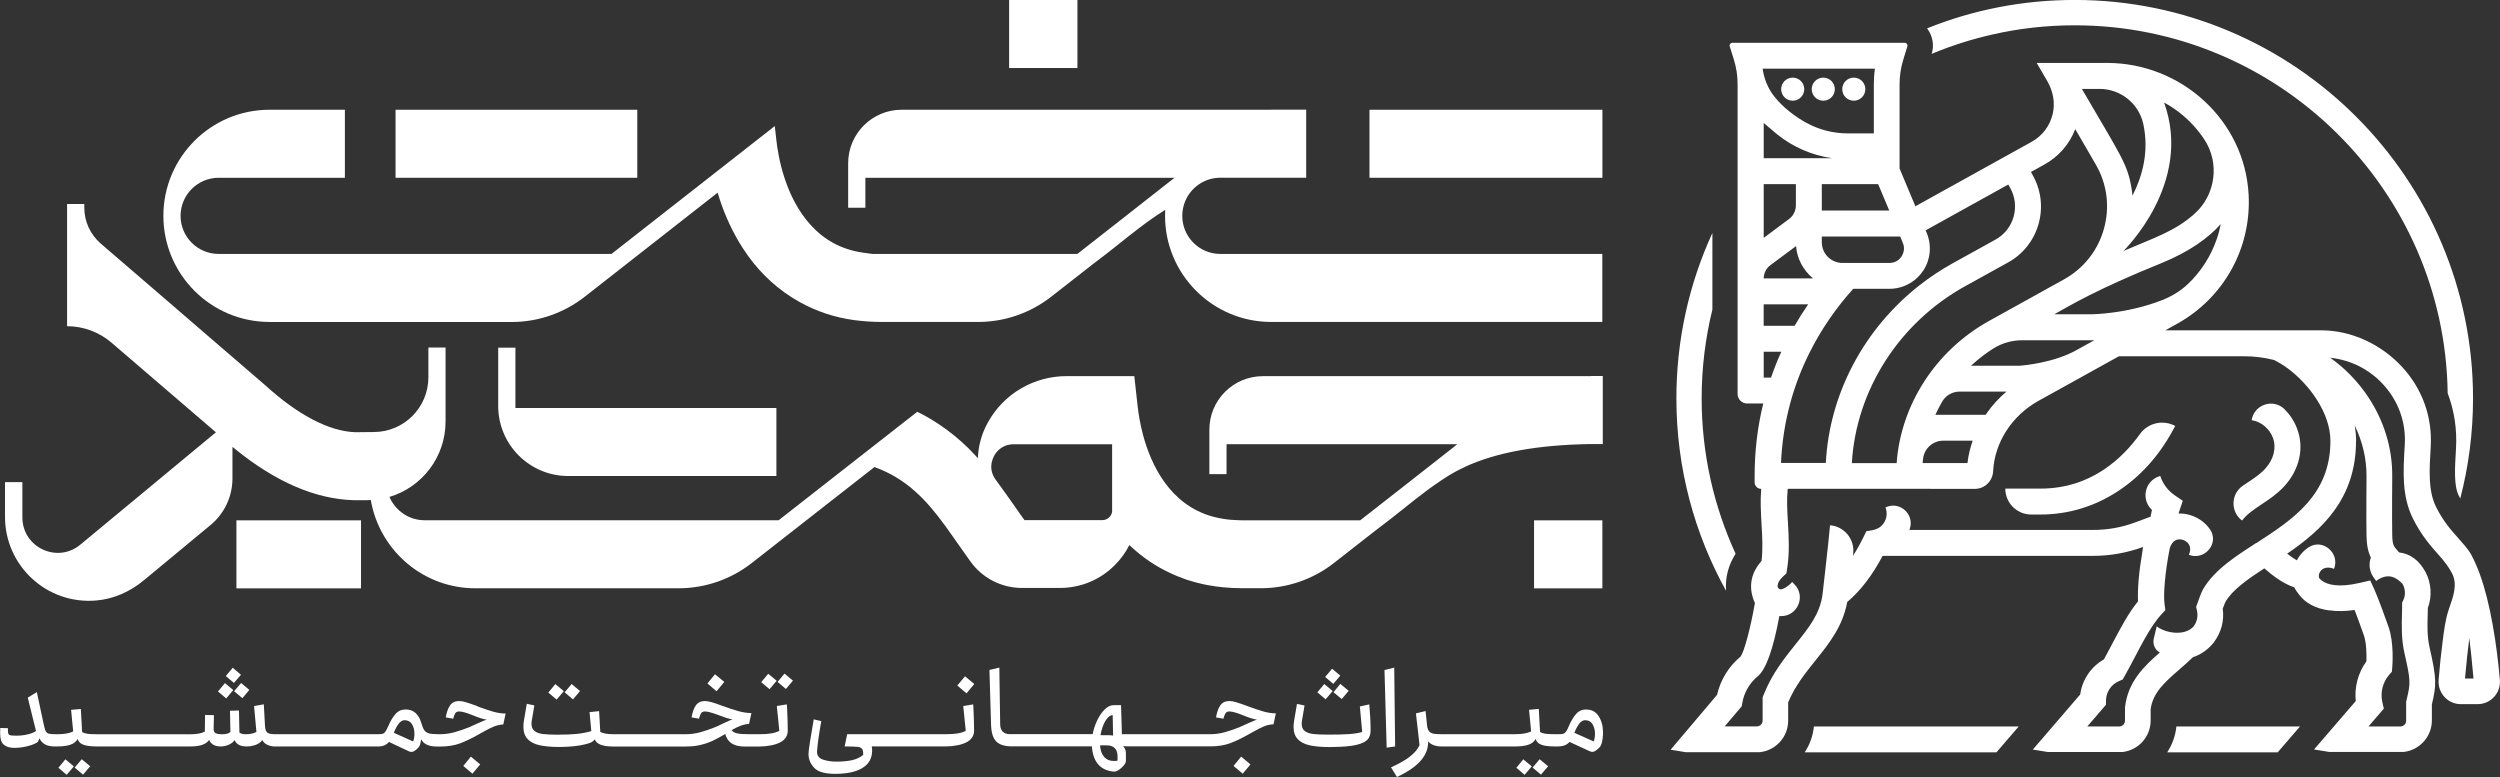
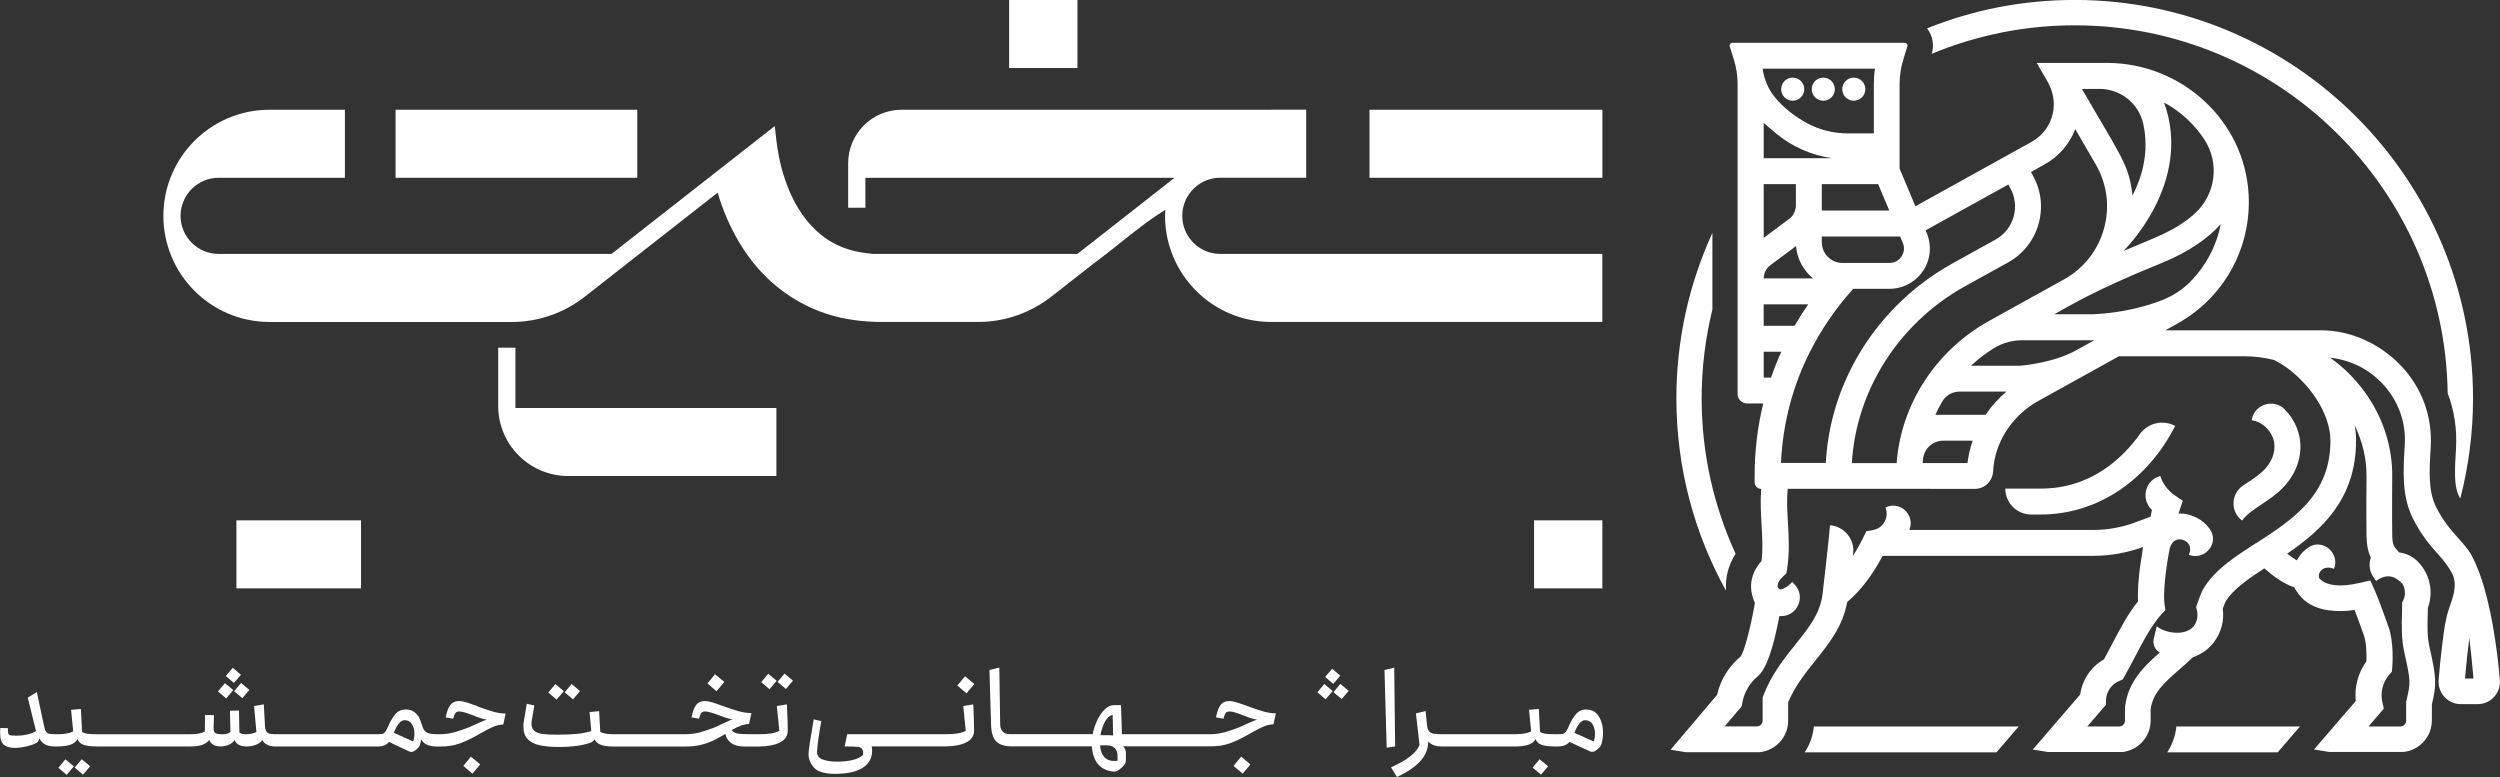
<svg xmlns="http://www.w3.org/2000/svg" id="Layer_2" data-name="Layer 2" viewBox="0 0 528.5 164.26">
  <rect x="0" y="0" width="528.5" height="164.26" fill="#333333" stroke="none" />
  <defs>
    <style>
      .cls-1 {
        fill: #fff;
        stroke-width: 0px;
      }
    </style>
  </defs>
  <g id="Layer_1-2" data-name="Layer 1">
    <g>
      <polygon class="cls-1" points="12.35 162.31 14.09 163.8 15.61 162.01 13.82 160.52 12.35 162.31" />
      <polygon class="cls-1" points="15.79 162.27 17.55 163.76 19.06 161.99 17.28 160.5 15.79 162.27" />
      <rect class="cls-1" x="49.96" y="144.86" width="2.28" height="2.28" transform="translate(-93.5 91.06) rotate(-49.91)" />
      <polygon class="cls-1" points="46.08 146.18 47.82 147.65 49.31 145.88 47.55 144.41 46.08 146.18" />
      <polygon class="cls-1" points="47.73 142.92 49.45 144.37 50.94 142.65 49.2 141.16 47.73 142.92" />
      <polygon class="cls-1" points="97.94 161.92 99.87 163.55 101.52 161.6 99.54 159.95 97.94 161.92" />
      <path class="cls-1" d="m100.9,149.27c-1.01-.37-1.8-.64-2.37-.81-.57-.18-1.06-.26-1.46-.26-.84,0-1.47.29-1.9.88-.43.59-.74,1.45-.94,2.58l1.58.27c.11-.46.24-.83.41-1.11.17-.28.45-.42.85-.42.58,0,1.54.27,2.86.8,1.25.52,2.21.82,2.86.92.06,0,.11,0,.14.02-.15.03-.31.08-.46.14-.61.26-1.11.47-1.49.64-.38.18-.97.45-1.76.8-1.1.44-2.15.8-3.16,1.08-1.01.27-2,.41-2.98.41h-.64c-.84,0-1.46-.07-1.87-.21-.4-.14-.71-.37-.92-.7-.21-.33-.42-.87-.65-1.64-.21-.76-.59-1.4-1.13-1.91-.54-.51-1.24-.77-2.1-.77s-1.59.31-2.14.94c-.56.63-1.07,1.47-1.52,2.52-.26.58-.47.99-.64,1.23-.17.24-.35.39-.56.45-.21.06-.53.09-.97.09h-10.7s0,0,0,0c0,0,0,0,0,0h-11.25c-.47-.02-.84-.06-1.1-.14-.26-.08-.46-.24-.61-.48-.15-.24-.23-.62-.26-1.12l-.25-4.58-2.06.37.5,5.48c-.61.32-1.38.48-2.29.48-.58,0-1.02-.12-1.31-.37l-.09-4.65-1.9.05.09,4.49c-.35.32-.93.48-1.74.48-.64,0-1.11-.08-1.4-.23-.29-.15-.43-.5-.41-1.05l.07-2.75-1.88-.05-.05,3.53c-.72.37-1.72.55-3,.55,0,0,0,0,0,0h0s-4.95,0-4.95,0h-9.9s0,0,0,0c0,0,0,0,0,0h-4.95c-.9,0-1.58-.03-2.04-.1-.46-.07-.82-.19-1.1-.36l-.27-4.88-2.06.18.44,4.56c-.75.4-1.89.6-3.41.6-.82,0-1.39-.04-1.71-.11-.31-.08-.54-.26-.69-.55-.15-.29-.3-.85-.47-1.67l-1.4-6.58-1.92,1.17,1.74,7.06c-.44.31-1.05.55-1.81.72-.76.18-1.5.26-2.22.26-.61,0-1.03-.02-1.26-.05-.23-.03-.39-.11-.49-.25-.1-.14-.15-.38-.15-.73v-.55l-1.63-.05c-.01.28-.02.66-.02,1.17,0,1.15.26,1.94.78,2.38.52.44,1.28.66,2.27.66.79,0,1.64-.1,2.54-.31.9-.21,1.62-.47,2.15-.79.12-.06.22-.16.31-.31.08-.15.17-.35.26-.61.53,1.15,1.59,1.72,3.16,1.72h.55c1.18,0,2.12-.12,2.84-.37.72-.24,1.23-.65,1.53-1.21.17.57.56.97,1.18,1.21.62.24,1.58.37,2.9.37h4.95s0,0,0,0c0,0,0,0,0,0h14.85s0,0,0,0c0,0,0,0,0,0,1.99,0,3.29-.46,3.92-1.38.38.92,1.19,1.38,2.43,1.38.55,0,1.11-.11,1.67-.34.56-.23.99-.56,1.26-1.01.4.9,1.23,1.35,2.5,1.35.72,0,1.37-.11,1.97-.33.6-.22,1.06-.56,1.4-1.02.21.43.56.76,1.05,1,.49.24,1.06.36,1.72.36h11.02s0,0,0,0c0,0,0,0,0,0h10.61c.58,0,1.05-.08,1.42-.25.37-.17.69-.4.96-.71l4.19,1.97c.18.09.36.14.53.14.32,0,.66-.16,1.03-.48.31-.26.52-.49.64-.68.12-.19.21-.42.25-.68l.16-.82c.29.53.71.92,1.27,1.16.56.24,1.27.36,2.14.36h.64c1.56,0,2.93-.22,4.11-.65,1.18-.44,2.47-1.05,3.86-1.84l.78-.44c1.01-.57,1.83-.99,2.47-1.26.64-.27,1.34-.44,2.09-.48l.5-2.31c-.83,0-1.71-.13-2.65-.4s-2.06-.65-3.36-1.13Zm-13.57,7.47l-4.08-1.83c.35-.87.71-1.53,1.08-1.98.37-.45.76-.68,1.19-.68.7,0,1.23.28,1.57.84.34.56.52,1.23.52,2.01,0,.64-.09,1.19-.27,1.65Z" />
      <polygon class="cls-1" points="117.4 144.62 115.91 146.41 117.67 147.9 119.19 146.11 117.4 144.62" />
      <polygon class="cls-1" points="120.84 144.6 119.37 146.36 121.13 147.85 122.62 146.09 120.84 144.6" />
      <polygon class="cls-1" points="153.12 144.16 151.15 142.54 149.55 144.48 151.47 146.13 153.12 144.16" />
      <polygon class="cls-1" points="162.4 142.44 160.92 144.21 162.68 145.7 164.19 143.91 162.4 142.44" />
      <polygon class="cls-1" points="164.38 144.16 166.14 145.65 167.63 143.89 165.84 142.4 164.38 144.16" />
      <path class="cls-1" d="m166.3,148.91l-2.08.34.53,5.25c-.49.26-1.07.44-1.75.55-.68.11-1.49.16-2.44.16h-2.18c-1.1,0-1.93-.05-2.49-.16-.56-.11-.97-.34-1.23-.71.67-.38,1.3-.68,1.89-.91.59-.22,1.19-.36,1.8-.4l.5-2.29c-.86,0-1.78-.14-2.76-.41s-2.12-.65-3.4-1.12c-.9-.34-1.64-.59-2.22-.76-.58-.17-1.06-.25-1.44-.25-.84,0-1.47.29-1.9.88-.43.59-.74,1.45-.94,2.58l1.58.27c.11-.46.24-.83.41-1.11.17-.28.45-.42.85-.42.53,0,1.45.24,2.75.73,1.33.52,2.32.83,2.98.94h.14c-.26.09-.41.15-.46.16-.15.05-.63.26-1.44.64-.73.37-1.34.65-1.81.85-1.1.44-2.15.8-3.16,1.08-1.01.27-2,.41-2.98.41h-10.54s0,0,0,0h-4.95c-1.16,0-2.05-.16-2.66-.48l-.25-4.4-2.02.21.37,4.01c-.95.29-1.98.49-3.08.6-1.11.11-2.47.16-4.09.16-1.31,0-2.34-.05-3.08-.14-.74-.09-1.33-.31-1.75-.64-.43-.34-.64-.85-.64-1.54,0-.21.02-.46.07-.73l.53-3.14-1.6-.34-.6,3.55c-.08.4-.11.83-.11,1.31,0,1.1.29,1.96.88,2.59.59.63,1.43,1.06,2.52,1.31,1.09.24,2.49.37,4.18.37,1.07,0,2.11-.05,3.12-.16,1.01-.11,1.84-.25,2.5-.44.5-.12.9-.26,1.18-.4.28-.15.52-.35.7-.61.38,1.01,1.67,1.51,3.85,1.51h4.95s0,0,0,0h10.54c1.16,0,2.22-.12,3.19-.37.96-.24,1.81-.55,2.55-.91.74-.36,1.58-.81,2.51-1.36.47,1.76,1.8,2.64,3.99,2.64h3.28c.78,0,1.58-.08,2.42-.24s1.54-.41,2.12-.74c.93-.56,1.4-1.36,1.4-2.38,0-1.24-.05-2.85-.14-4.84l-.05-.69Z" />
      <polygon class="cls-1" points="202.37 144.92 204.32 146.57 205.97 144.6 204 142.97 202.37 144.92" />
      <path class="cls-1" d="m205.72,148.91l-2.09.34.53,5.25c-.49.26-1.07.44-1.75.55-.68.11-1.49.16-2.44.16,0,0,0,0,0,0,0,0,0,0,0,0h-20.88l-.53,2.59h.05c1.3,0,2.19.03,2.66.08.47.05.8.2.98.44.17.24.25.66.22,1.27-.64.53-1.43.91-2.36,1.11-.93.21-2.03.31-3.3.31-1.09,0-2.06-.15-2.91-.46-.86-.31-1.25-.92-1.17-1.83.12-1.57.42-3.67.89-6.28l-1.6-.37c-.73,4.17-1.1,6.61-1.1,7.33,0,1.07.39,2.04,1.18,2.9.79.86,2.27,1.29,4.43,1.29,2.54,0,4.48-.42,5.82-1.26,1.34-.84,2.02-2.06,2.02-3.67,0-.35-.03-.64-.09-.87h15.7s0,0,0,0c0,0,0,0,0,0,.78,0,1.58-.08,2.42-.24s1.54-.41,2.12-.74c.93-.56,1.4-1.36,1.4-2.38,0-1.24-.05-2.85-.14-4.84l-.05-.69Z" />
      <polygon class="cls-1" points="260.77 161.92 262.7 163.55 264.35 161.6 262.38 159.95 260.77 161.92" />
      <path class="cls-1" d="m263.73,149.27c-1.01-.37-1.8-.64-2.37-.81-.57-.18-1.06-.26-1.46-.26-.84,0-1.47.29-1.9.88-.43.59-.74,1.45-.94,2.58l1.58.27c.11-.46.24-.83.41-1.11.17-.28.45-.42.85-.42.58,0,1.54.27,2.86.8,1.25.52,2.21.82,2.86.92.06,0,.11,0,.14.02-.15.03-.31.08-.46.14-.61.26-1.11.47-1.49.64-.38.18-.97.45-1.76.8-1.1.44-2.15.8-3.16,1.08-1.01.27-2,.41-2.98.41h-5.59s0,0,0,0c0,0,0,0,0,0h-13.15l-.18-6.14h-1.56c-.64,0-1.27.3-1.88.89s-1.14,1.36-1.59,2.3-.77,1.92-.97,2.94h-1.86s0,0,0,0h-15.67c-.63,0-1.12-.18-1.47-.53-.35-.35-.53-.83-.55-1.44l-.18-12.1-2.09.5.34,11.57c.05,1.68.41,2.86,1.1,3.55.69.69,1.79,1.03,3.3,1.03h15.21s0,0,0,0c0,0,0,0,0,0h1.7c.24,3.3,1.79,5.08,4.63,5.34.24.02.48-.03.72-.15.24-.11.54-.33.91-.65.37-.35.62-.64.75-.86.13-.22.19-.45.19-.7v-1.54c0-.57-.2-1.06-.6-1.49.18.03.73.05,1.63.05h11.27s0,0,0,0h5.59c1.56,0,2.93-.22,4.11-.65,1.18-.44,2.47-1.05,3.86-1.84l.78-.44c1.01-.57,1.83-.99,2.47-1.26.64-.27,1.34-.44,2.09-.48l.5-2.31c-.82,0-1.71-.13-2.65-.4s-2.06-.65-3.36-1.13Zm-30.65,4.45c.22-.66.52-1.24.89-1.74.37-.5.79-.78,1.25-.82l.09,4.35c-.23-.06-.57-.09-1.01-.09h-1.65c.06-.47.2-1.04.42-1.7Zm3.17,7.08c-.24.05-.49.07-.73.07-.9,0-1.61-.29-2.12-.88-.51-.59-.79-1.39-.84-2.42h1.42c.75,0,1.31.2,1.7.61.38.4.57.97.57,1.68v.94Z" />
      <polygon class="cls-1" points="280.14 143.11 281.86 144.57 283.34 142.83 281.6 141.37 280.14 143.11" />
      <polygon class="cls-1" points="278.49 146.36 280.23 147.83 281.72 146.09 279.95 144.6 278.49 146.36" />
      <polygon class="cls-1" points="283.64 147.78 285.11 146.04 283.34 144.57 281.9 146.34 283.64 147.78" />
-       <path class="cls-1" d="m287.47,149.32l.5,5.41c-.73.23-1.66.38-2.79.46-1.12.08-2.63.11-4.53.11-1.33,0-2.36-.05-3.09-.14-.73-.09-1.31-.3-1.74-.63-.43-.33-.64-.84-.64-1.52,0-.21.02-.46.07-.73l.53-3.14-1.6-.34-.6,3.55c-.08.54-.12.97-.12,1.31,0,1.1.29,1.96.88,2.59.59.63,1.43,1.06,2.52,1.31,1.09.24,2.49.37,4.18.37s3.2-.08,4.39-.23c1.18-.15,2.11-.4,2.78-.73.55-.26.94-.6,1.18-1.02.24-.42.35-.95.35-1.59,0-1.7-.09-3.51-.27-5.45l-2.02.44Z" />
      <polygon class="cls-1" points="294.74 141.14 292.68 141.64 293.14 158.05 294.93 157.8 294.74 141.14" />
      <polygon class="cls-1" points="323.99 162.27 325.76 163.76 327.27 161.99 325.48 160.5 323.99 162.27" />
-       <polygon class="cls-1" points="320.56 162.31 322.3 163.8 323.81 162.01 322.02 160.52 320.56 162.31" />
      <path class="cls-1" d="m335.34,149.98c-.87,0-1.59.31-2.14.94-.56.63-1.07,1.47-1.52,2.52-.24.58-.45.99-.63,1.23-.18.24-.37.39-.57.45-.21.06-.53.09-.97.09h-.8c-.9,0-1.58-.03-2.04-.1-.46-.07-.82-.19-1.1-.36l-.27-4.88-2.06.18.44,4.56c-.75.4-1.89.6-3.41.6h-9.9s0,0,0,0c0,0,0,0,0,0h-5.52c-.75,0-1.32-.03-1.72-.09-.4-.06-.72-.22-.97-.48-.25-.26-.41-.66-.47-1.21l-.32-3.12-2.04.5.76,6.71c-.35.81-1,1.59-1.94,2.35s-2.3,1.54-4.09,2.35l1.26,2.04c2.28-1.08,3.95-2.23,5.01-3.44,1.06-1.21,1.59-2.54,1.59-4.01v-.09c.58.72,1.54,1.08,2.86,1.08h5.59s0,0,0,0c0,0,0,0,0,0h9.9c1.18,0,2.12-.12,2.84-.37.72-.24,1.23-.65,1.53-1.21.17.57.56.97,1.18,1.21.62.24,1.59.37,2.9.37h.46c.67,0,1.21-.08,1.62-.25.4-.17.74-.4,1-.71l4.26,1.97c.18.09.37.14.55.14.31,0,.65-.17,1.03-.5.31-.24.52-.45.64-.63.12-.18.22-.39.3-.63.2-.73.3-1.5.3-2.31,0-1.36-.3-2.51-.91-3.46-.6-.95-1.47-1.42-2.6-1.42Zm1.56,6.76l-4.08-1.83c.35-.87.71-1.53,1.08-1.98.37-.45.76-.68,1.19-.68.7,0,1.23.28,1.57.84.34.56.52,1.23.52,2.01,0,.64-.09,1.19-.27,1.65Z" />
      <rect class="cls-1" x="289.51" y="23.2" width="49.24" height="14.38" />
      <rect class="cls-1" x="324.3" y="110" width="14.44" height="14.38" />
      <rect class="cls-1" x="213.33" width="14.44" height="14.38" />
      <rect class="cls-1" x="83.62" y="23.2" width="51.1" height="14.38" />
      <rect class="cls-1" x="49.98" y="110" width="26.34" height="14.38" />
      <path class="cls-1" d="m105.32,73.49v12.33c0,8.18,6.63,14.81,14.81,14.81h44v-14.38h-55.17v-12.76h-3.64Z" />
      <path class="cls-1" d="m56.96,68.07h51.2c5.6,0,11.04-1.88,15.44-5.33l28.11-22.01c1.11,3.78,2.63,7.23,4.46,10.34.53.91,1.1,1.78,1.69,2.61l.23.33c2.85,4.02,6.57,7.39,10.87,9.79.01,0,.02.01.03.02,3.52,1.97,7.42,3.3,11.65,3.86,1.94.25,3.84.38,5.7.38h20.44c5.6,0,11.03-1.88,15.44-5.33l8.84-6.91c1.95-1.44,3.82-2.93,5.65-4.39.71-.56,1.4-1.11,2.09-1.66,2.51-1.97,4.97-3.83,7.53-5.41-.03.42-.04.84-.04,1.27,0,12.37,10.06,22.43,22.43,22.43h70.01v-14.38h-80.76c-4.44,0-8.04-3.62-8.04-8.05,0-1.14.24-2.22.66-3.2,1.24-2.85,4.08-4.86,7.38-4.86h18.16v-14.38h-7.41c-.13,0-.26,0-.39.01h-77.73c-6.24,0-11.3,5.07-11.3,11.31v9.4h3.64v-6.33h65.36l-.74.58h0s-.29.23-.29.23h-.01l-7.33,5.75-3.43,2.69-8.75,6.85h-43.29l-1.88-.25c-4.89-.66-8.5-2.9-11.14-5.8-5.48-5.93-6.95-14.6-7.32-18.02l-.33-2.96-34.52,27.03H46.22c-4.45,0-8.05-3.62-8.05-8.05s3.61-8.05,8.05-8.05h26.69v-14.38h-15.94c-12.38,0-22.43,10.05-22.43,22.43s10.06,22.43,22.43,22.43Z" />
      <path class="cls-1" d="m528.48,143.83c-.63-7.47-1.99-16.25-4.25-22.47-.51-1.39-1.1-2.76-1.8-4.07-.69-1.29-1.76-2.35-2.69-3.46-1.6-1.78-3.24-3.63-4.73-6.61-1.72-3.43-1.46-7.73-1.16-12.7.39-6.4-1.81-12.45-6.18-17.1-4.37-4.65-10.57-7.59-17-7.59h-32.92l2.5-1.39c9.86-5.47,15.72-15.98,15.11-27.31-.84-15.71-14.23-27.83-29.97-27.83h-14.83l2.25,3.87c1.22,2.09,1.69,4.58,1.13,6.93-.6,2.53-2.19,4.63-4.45,5.88l-24.53,13.6s-.03.01-.04.03l-3.35-7.98v-17.81c0-1.77.27-3.53.79-5.22l.86-2.79c.12-.38-.17-.76-.56-.76h-36.43c-.4,0-.68.38-.56.76l.87,2.78c.53,1.69.79,3.44.79,5.21v65.48c0,1.12.91,2.02,2.02,2.02h3.4c-1.17,4.79-1.82,9.89-1.82,15.31v1.35c0,.77.62,1.39,1.39,1.39-.21,2.54-.07,5.03.07,7.46.16,2.7.31,5.25,0,7.79-2.36,2.62-2.84,5.72-1.4,8.88-.89,5.13-2.24,10.22-3.01,11.3-2.52,2.09-4.27,4.94-4.99,8.11l-9.82,11.6,3.16.52h15.73c3.35-.38,5.96-3.21,5.96-6.67v-3.86c1.45-3.48,3.66-6.22,5.78-8.87,2.84-3.54,5.77-7.19,6.7-12.34,2.84-2.42,5.26-5.57,7.49-9.76h44.47c3.63,0,7.19-.64,10.6-1.88-.06.31-.12.62-.15.95-.73,4.17-1.06,8-.93,10.55-2.05,2.5-3.68,5.61-5.39,8.86-.58,1.12-1.19,2.27-1.82,3.41-2.73,1.54-4.6,4.31-5.01,7.41l-10.02,11.65,3.2.52h15.75c3.35-.38,5.96-3.21,5.96-6.67v-2.37c.46-3.52,2.98-5.72,6.17-8.5.91-.79,1.85-1.61,2.77-2.5,1.68-.57,3.09-1.57,4.16-2.84.11-.12.22-.22.33-.34l-.04-.03c1.49-1.96,2.21-4.47,1.85-7.07.42-1.14.58-1.44.61-1.48,1.48-2.53,4.67-4.74,8.18-7.03,1.57,1.39,3.95,3.24,6.31,4,.23.44.54.92.93,1.41,1.31,1.87,3.59,3.12,6.52,3.49v-.03c1.6.24,3.37.21,5.32-.07.44,1.14,1.08,2.85,1.95,5.31.57,1.6.6,4.12.55,5.55-1.76,2.42-2.56,5.43-2.25,8.39l-8.82,10.24,3.2.52h15.75c3.35-.38,5.96-3.21,5.96-6.67v-3.36s.02-.06.02-.09c.93-4,1.04-5.24-.52-12.05-.52-2.27-.45-4.84-.38-6.9.02-.49.02-.95.03-1.37.92-2.4.74-5.3-.49-7.58-1.34-2.48-3.22-3.88-5.59-4.16-.1-.12-.19-.22-.29-.33-.86-.97-1.11-1.26-1.16-3.32-.07-3.9,0-12.27,0-12.36.07-5.97-1.73-11.74-4.99-16.71-2.2-3.35-4.96-6.18-8.12-8.43,4.24.45,8.12,2.36,11.06,5.49,3.32,3.53,5,8.13,4.7,12.95-.34,5.58-.65,10.78,1.72,15.54,1.82,3.64,3.88,5.95,5.55,7.81,1.04,1.16,1.98,2.38,2.71,3.76,1.28,2.42.19,5.14-.63,7.51-.78,2.27-1.06,4.67-1.36,7.04-.34,2.64-.62,5.28-.83,7.93v.1c-.22,2.75,1.95,5.1,4.71,5.1h3.53c2.76,0,4.93-2.35,4.7-5.1Zm-59.01-96.47c-.21,1.07-.48,2.13-.84,3.15-.61,1.79-1.43,3.5-2.45,5.09-1.18,1.86-2.45,3.3-3.61,4.4-1.58,1.5-3.45,2.64-5.48,3.44-7.5,2.95-14.92,3-15,3h-7.82c3.49-1.93,8.79-5.2,22.55-10.77,6.05-2.45,10.04-5.38,12.66-8.31Zm-60.33,40.32s0,0,0,0c.44-.97.93-1.91,1.47-2.83.76-1.3,2.18-2.07,3.68-2.07h9.88c-1.58,1.35-2.99,2.87-4.15,4.54-.09.12-.16.25-.24.37h-10.63Zm7.88,5.48c-.53,1.53-.91,3.11-1.1,4.73h-9.48c.03-.3.06-.6.09-.9.26-2.18,2.08-3.83,4.27-3.83h6.22Zm-.32-15.86s0,0,0-.01c1.74-1.6,3.29-2.73,4.66-3.59,1.83-1.16,3.95-1.77,6.11-1.77h14.64c.06,0,.28,0,.64-.01l-3.59,1.99c-4.86,2.78-11.34,3.34-12.1,3.4h-10.35Zm44.15-53.41c1.96,1.54,3.68,3.39,5.07,5.48.02.03.03.05.05.08,3.32,4.98,2.43,11.71-2.01,15.71-4.21,3.79-8.72,5.15-15.06,7.9.04-.09,14.77-14.24,8.59-31.38,1.19.64,2.31,1.38,3.37,2.21Zm-17.03-5.1c4.43,0,8.3,3.05,9.26,7.37,1.31,5.91-.23,11.2-2.27,15.19-.05-.47-.1-.94-.18-1.41-.86-5.32-2.3-7.01-10.52-21.14,1.5,0,2.71,0,3.71,0Zm-14.16,18.13l-.32-.56,2.83-1.57c3.04-1.68,5.31-4.31,6.54-7.49l4.32,7.44c2.41,4.14,3.03,8.95,1.76,13.57-1.27,4.61-4.28,8.43-8.46,10.75l-15.85,8.79c-11.25,6.24-18.64,17.68-19.53,30.06h-9.47c.89-15.41,9.98-29.66,23.92-37.39l9.11-5.04c3.19-1.77,5.48-4.67,6.46-8.19.97-3.52.51-7.19-1.31-10.35Zm-23.12,20.35c1.59-2.39,1.87-5.4.76-8.05l-.22-.52c.19-.11.38-.22.57-.32l16.9-9.37.36.63c1.08,1.88,1.35,4.06.78,6.14-.58,2.09-1.94,3.82-3.84,4.87l-9.1,5.04c-2.49,1.38-4.84,2.95-7.04,4.68-11.65,9.16-18.98,22.87-19.73,37.5h-9.48c.4-8.74,2.64-16.55,6.05-23.34,2.54-5.07,5.71-9.57,9.22-13.47h7.64c1.97,0,3.84-.67,5.34-1.86.69-.55,1.29-1.2,1.78-1.94Zm-26.89-18.35v4.5c0,1.12-.54,2.2-1.43,2.87l-5.37,4v-11.36h6.8Zm-6.8-5.48v-7.45l2.7,2.3c3.4,2.78,7.47,4.54,11.75,5.15h-14.45Zm1.41,22.62l5.43-4.04c.21,2.75,1.57,5.18,3.6,6.84h-10.44c0-1.1.52-2.14,1.41-2.8Zm7.99,8.28c-1.01,1.46-1.97,2.97-2.87,4.54h-6.54v-4.54h9.4Zm-5.68,10.02c-.8,1.77-1.53,3.57-2.17,5.46h-1.55v-5.46h3.72Zm25.12-24.37l.56,1.34c.04.12.09.23.13.35.25.87.1,1.77-.4,2.54-.58.88-1.51,1.37-2.56,1.37h-9.99c-2.37-.04-4.3-1.98-4.3-4.36v-1.23h16.56Zm-2.29-5.48h-14.27v-5.59h11.91l2.35,5.59Zm-26.78-29.95s0-.02,0-.04h23.74c-.16,1.09-.23,2.18-.23,3.27v10.41h-5.53c-3,0-5.97-.75-8.61-2.17-2.53-1.36-5.1-3.35-6.89-5.61-1.34-1.69-2.19-3.74-2.47-5.87Zm104.29,100.26c-3.4,2.2-6.65,4.31-9.03,6.88-.79.85-1.49,1.76-2.07,2.74-.24.4-.58,1.09-1.28,3.12l-.27.75.18.78c.29,1.26-.04,2.5-.79,3.43-2.05,2.11-6.17,1.18-7.72-.13l-.62,2.61c-.27,1.16.23,2.39,1.28,2.94-1.71,1.49-3.4,3.04-4.73,4.89-1.34,1.85-2.33,4-2.63,6.68v.31s-.01,2.53-.01,2.53c0,.68-.55,1.23-1.23,1.23h-6.74l3.94-4.58.02-.98c.04-1.74,1.09-3.31,2.69-4.01l.84-.37.45-.8c.82-1.45,1.57-2.88,2.3-4.27,1.21-2.3,2.38-4.52,3.63-6.37.57-.84,1.15-1.61,1.76-2.27l.88-.96-.18-1.28c-.27-1.96.09-6.66,1.12-11.85.25-.75.68-1.46,1.44-1.72.76-.26,1.74,0,2.33.63.6.63.69,1.48.27,2.53h0c.47.19.93.27,1.37.27,2.7,0,4.8-3.07,3.12-5.59-.24-.35-.5-.67-.79-.98-1.54-1.62-3.73-2.48-5.9-2.43l.9-2.68-1.71-1.17c-1.43-.98-2.51-2.42-3.05-4.08l-.22.07c-3.06,1-3.9,4.9-1.54,7.11h0s-.29,1.43-.29,1.43l-3.27,1.21c-2.83,1.06-5.82,1.59-8.84,1.59h-38.88c.2-.48.29-.96.29-1.43,0-2.47-2.55-4.46-5.11-3.43l-.23.1c.51,1.27.25,2.73-.74,3.79-.55.58-1.31.9-2.1,1.04l-1.21.21-.61,1.25c-.72,1.47-1.46,2.78-2.22,3.97.02-.18.04-.36.06-.55.32-3.01-1.89-5.69-4.9-5.94-.3,3.57-1.56,14.36-1.57,14.47-.49,4.19-2.91,7.19-5.7,10.67-2.36,2.95-5.04,6.28-6.79,10.76l-.19.49v4.9c0,.68-.55,1.23-1.23,1.23h-6.79l3.6-4.25.13-.74c.38-2.18,1.52-4.16,3.23-5.58,1.75-1.4,3.29-5.69,4.6-12.76.1,0,.21.02.32.02h.07c3.47-.02,5.23-4.17,2.84-6.68l-.54-.56c-.29.48-1.28,1.24-2.1,1.54-.5.18-1.01-.21-.97-.74.06-.66.44-1.26,1.17-1.95l.69-.64.15-.92c.55-3.4.36-6.67.18-9.83-.15-2.47-.28-4.84-.05-7.13h29.88s9.68.01,9.68.01c2.09,0,3.77-1.66,3.87-3.74h0c.3-6.06,3.97-11.74,9.55-14.85l17.05-9.45h26.38c2.19,0,4.34.27,6.4.79,1.02.51,2,1.11,2.92,1.79,4.48,3.33,9,9.36,9,15.32,0,11.45-7.98,16.62-15.69,21.62Zm21.17-21.62c0-1.12-.11-2.21-.31-3.29,1.65,3.38,2.55,7.08,2.51,10.88,0,.32-.07,8.52,0,12.5.04,2.1.38,3.48.92,4.57-.5,1.39-.3,2.95.55,4.16l.09.13.47.67c2.49-1.84,4.24-.78,5.55.58.04.07.08.12.12.19.42.78.64,2.13.1,3.23l-.27.58v.64c0,.5,0,1.09-.03,1.74-.07,2.24-.16,5.33.52,8.28,1.37,5.98,1.28,6.35.46,9.87l-.1.43v3.99c0,.68-.55,1.23-1.23,1.23h-6.74l3.25-3.77-.31-1.35c-.47-2.05.06-4.2,1.43-5.79l.58-.66.08-.88c.04-.52.41-5.23-.8-8.65-2.06-5.83-2.89-7.65-2.92-7.72l-.93-2.05-2.19.51c-4.47,1.05-6.75.38-7.87-.35-.27-.18-.48-.37-.66-.55,0-.01-.02-.02-.03-.04-.27-.55-.07-1.29.45-1.78.63-.58,1.57-.66,2.64-.24,1.31-3.29-2.37-6.5-5.35-4.57-.36.24-.7.5-1.03.81-.61.57-1.1,1.25-1.48,1.96-.61-.35-1.31-.84-2.05-1.41,7.2-4.93,14.56-11.49,14.56-23.82Zm23.02,50.24c.3-3.32.6-6.17.91-8.54.3,2.37.59,5.21.89,8.54h-1.8Z" />
      <path class="cls-1" d="m452.37,91.77c-3.4,4.75-10.08,11.52-20.95,11.52h-7.5c0,3.03,2.45,5.48,5.48,5.48h2.02c11.44,0,21.86-6.64,27.89-17.75l.53-.97c-2.57-1.39-5.77-.66-7.47,1.72Z" />
      <path class="cls-1" d="m482.97,86.52c-2.39-2.37-6.46-1.02-6.97,2.31,1.98.3,3.74,1.75,4.48,3.69.8,2.1.21,4.55-1.6,6.55-1.02,1.13-2.35,2.01-3.77,2.96-.31.21-.64.42-.96.64-2.57,1.75-2.66,5.51-.18,7.38,1.03-1.37,2.56-2.38,4.17-3.46,1.63-1.09,3.32-2.21,4.8-3.84,3.22-3.56,4.21-8.11,2.65-12.18-.59-1.55-1.5-2.92-2.63-4.04Z" />
      <path class="cls-1" d="m378.98,21.29c1.35,0,2.44-1.09,2.44-2.44s-1.09-2.44-2.44-2.44-2.44,1.09-2.44,2.44,1.09,2.44,2.44,2.44Z" />
      <path class="cls-1" d="m385.44,21.29c1.35,0,2.44-1.09,2.44-2.44s-1.09-2.44-2.44-2.44-2.44,1.09-2.44,2.44,1.09,2.44,2.44,2.44Z" />
      <path class="cls-1" d="m391.89,21.29c1.35,0,2.44-1.09,2.44-2.44s-1.09-2.44-2.44-2.44-2.44,1.09-2.44,2.44,1.09,2.44,2.44,2.44Z" />
      <path class="cls-1" d="m381.51,159.05h40.53l4.72-5.48h-43.3c-.2,2-.89,3.88-1.95,5.48Z" />
      <path class="cls-1" d="m458.13,159.05h23.37l4.72-5.48h-26.13c-.2,2-.89,3.88-1.95,5.48Z" />
      <path class="cls-1" d="m408.35,11.39c4.09-1.71,8.37-3.08,12.78-4.08,5.62-1.29,11.46-1.96,17.46-1.96,43.12,0,78.27,34.78,78.85,77.77,1.4,3.68,2,7.65,1.76,11.72-.25,4.2-.49,7.82.6,9.98.1.19.19.39.3.57,1.76-6.78,2.7-13.87,2.7-21.18,0-46.44-37.77-84.22-84.21-84.22-11.03,0-21.57,2.12-31.22,6.01.04.02.06.06.09.1,1.12,1.52,1.46,3.49.9,5.28Z" />
      <path class="cls-1" d="m366.91,117.07c-4.6-10.01-7.18-21.13-7.18-32.85,0-6.47.79-12.76,2.27-18.79v-16.18c-4.89,10.65-7.61,22.49-7.61,34.96,0,14.74,3.81,28.62,10.5,40.68-.21-2.73.47-5.42,2.02-7.83Z" />
-       <path class="cls-1" d="m336.33,79.52c-.06,0-.14,0-.22,0h-69.14c-6.24,0-11.31,5.06-11.31,11.31v9.4h3.63v-6.33h48.78l-.73.58v.02l-.29.22h0l-7.33,5.75-2.92,2.29-.51.4-8.75,6.84h-24.92c-.51,0-1.02-.02-1.52-.06-.73-.03-1.45-.09-2.14-.2-.93-.13-1.82-.31-2.66-.55-9.05-2.53-12.97-10.94-14.67-17.26-.66-2.5-.98-4.66-1.13-6.01l-.71-6.41h-14.29c-6.91,0-13.24,3.69-16.59,9.67-1.07,1.88-1.73,3.87-2.03,5.89-.04.32-.07.65-.11.97,0,.12-.02.25-.03.38,0,.14,0,.28,0,.43h-.02c-.14-.17-.28-.33-.44-.48-3.82-4.2-8.44-7.43-12.37-9.32l-9.77,7.64-3.39,2.65-16.15,12.64h-74.83c-2.92,0-5.48-1.56-6.9-3.89-.21-.33-.39-.68-.54-1.04,6.86-2.05,11.86-8.41,11.86-15.94v-15.64h-3.63v6.3c0,6.36-5.14,11.54-11.52,11.56l-3.93.04c-5.53-.19-12.14-3.63-19.11-9.99l-11.28-9.71-11.76-10.14-11.67-10.04c-2.2-1.9-3.47-4.66-3.47-7.56v-.8h-3.64v25.83c3.44,0,6.76,1.24,9.39,3.48l22.07,18.95-28.66,23.75c-4.87,4.05-12.25.58-12.25-5.75v-7.47H1.06v7.36c0,10.3,8.81,18.58,19.32,17.66,3.71-.32,7.19-1.9,10.05-4.28l14.1-11.69c2.93-2.42,4.61-6.03,4.61-9.82v-6.68c.19.15.37.29.55.43l.11.1c8.54,6.91,16.93,10.52,25,10.74h2.73c.28,0,.57-.02.86-.04.06.33.12.66.19.98,2.19,10.09,11.15,17.68,21.9,17.68h42.98c5.59,0,11.03-1.88,15.44-5.32l7.91-6.19,18.05-14.12c6.61,2.39,10.79,6.72,14.85,12.28.08.09.14.18.21.28l4.04,5.72c.06.06.09.13.14.2l1,1.41c2.51,3.56,6.59,5.67,10.94,5.67h8c4.39,0,8.53-1.7,11.62-4.81,1.27-1.27,2.3-2.69,3.09-4.26,2.01,1.92,4.21,3.56,6.6,4.88h0c.06.03.13.08.2.11.02,0,.02,0,.03.02.07.04.15.07.22.11.13.07.27.15.41.22.24.12.47.24.71.35,1.22.61,2.49,1.13,3.79,1.59.38.12.77.24,1.15.35.36.11.73.22,1.12.32.08.02.17.05.26.06.36.09.73.18,1.09.26.55.12,1.08.23,1.64.31.17.03.35.06.51.08.04,0,.1,0,.14.02.12.02.24.05.38.07.34.04.67.08,1.01.11.15.02.29.03.44.06,1.44.14,2.85.21,4.25.21h3.85c5.59,0,11.03-1.88,15.44-5.33l8.84-6.91.17-.13c1.89-1.4,3.69-2.84,5.48-4.26.71-.57,1.41-1.12,2.09-1.66.02-.02.03-.03.06-.05.15-.11.3-.23.44-.35.14-.11.29-.23.44-.34.62-.48,1.25-.96,1.86-1.42.32-.24.62-.47.94-.7.32-.22.62-.44.93-.66.94-.66,1.89-1.3,2.85-1.9.11-.08.22-.14.33-.21.29-.18.58-.35.88-.51.21-.12.43-.24.64-.35.3-.15.58-.31.89-.45.28-.13.56-.27.85-.4v-.02c6.58-3.05,15.32-4.65,26.53-4.83h2.62v-14.38c-.27,0-.5,0-.74,0-.58,0-1.15,0-1.77,0Zm-101.21,28.37c0,.7-.33,1.18-.61,1.45-.28.28-.75.61-1.46.61h-16.48l-.73-1.04h-.02c-.53-.77-1.06-1.52-1.59-2.28-1.11-1.58-2.24-3.18-3.41-4.76h-.02s0-.02,0-.03l-.36-.5c-.98-1.38-.99-2.72-.77-3.69.12-.51.3-.92.43-1.19.39-.77,1.6-2.54,4.17-2.54h20.83v13.98Z" />
    </g>
  </g>
</svg>